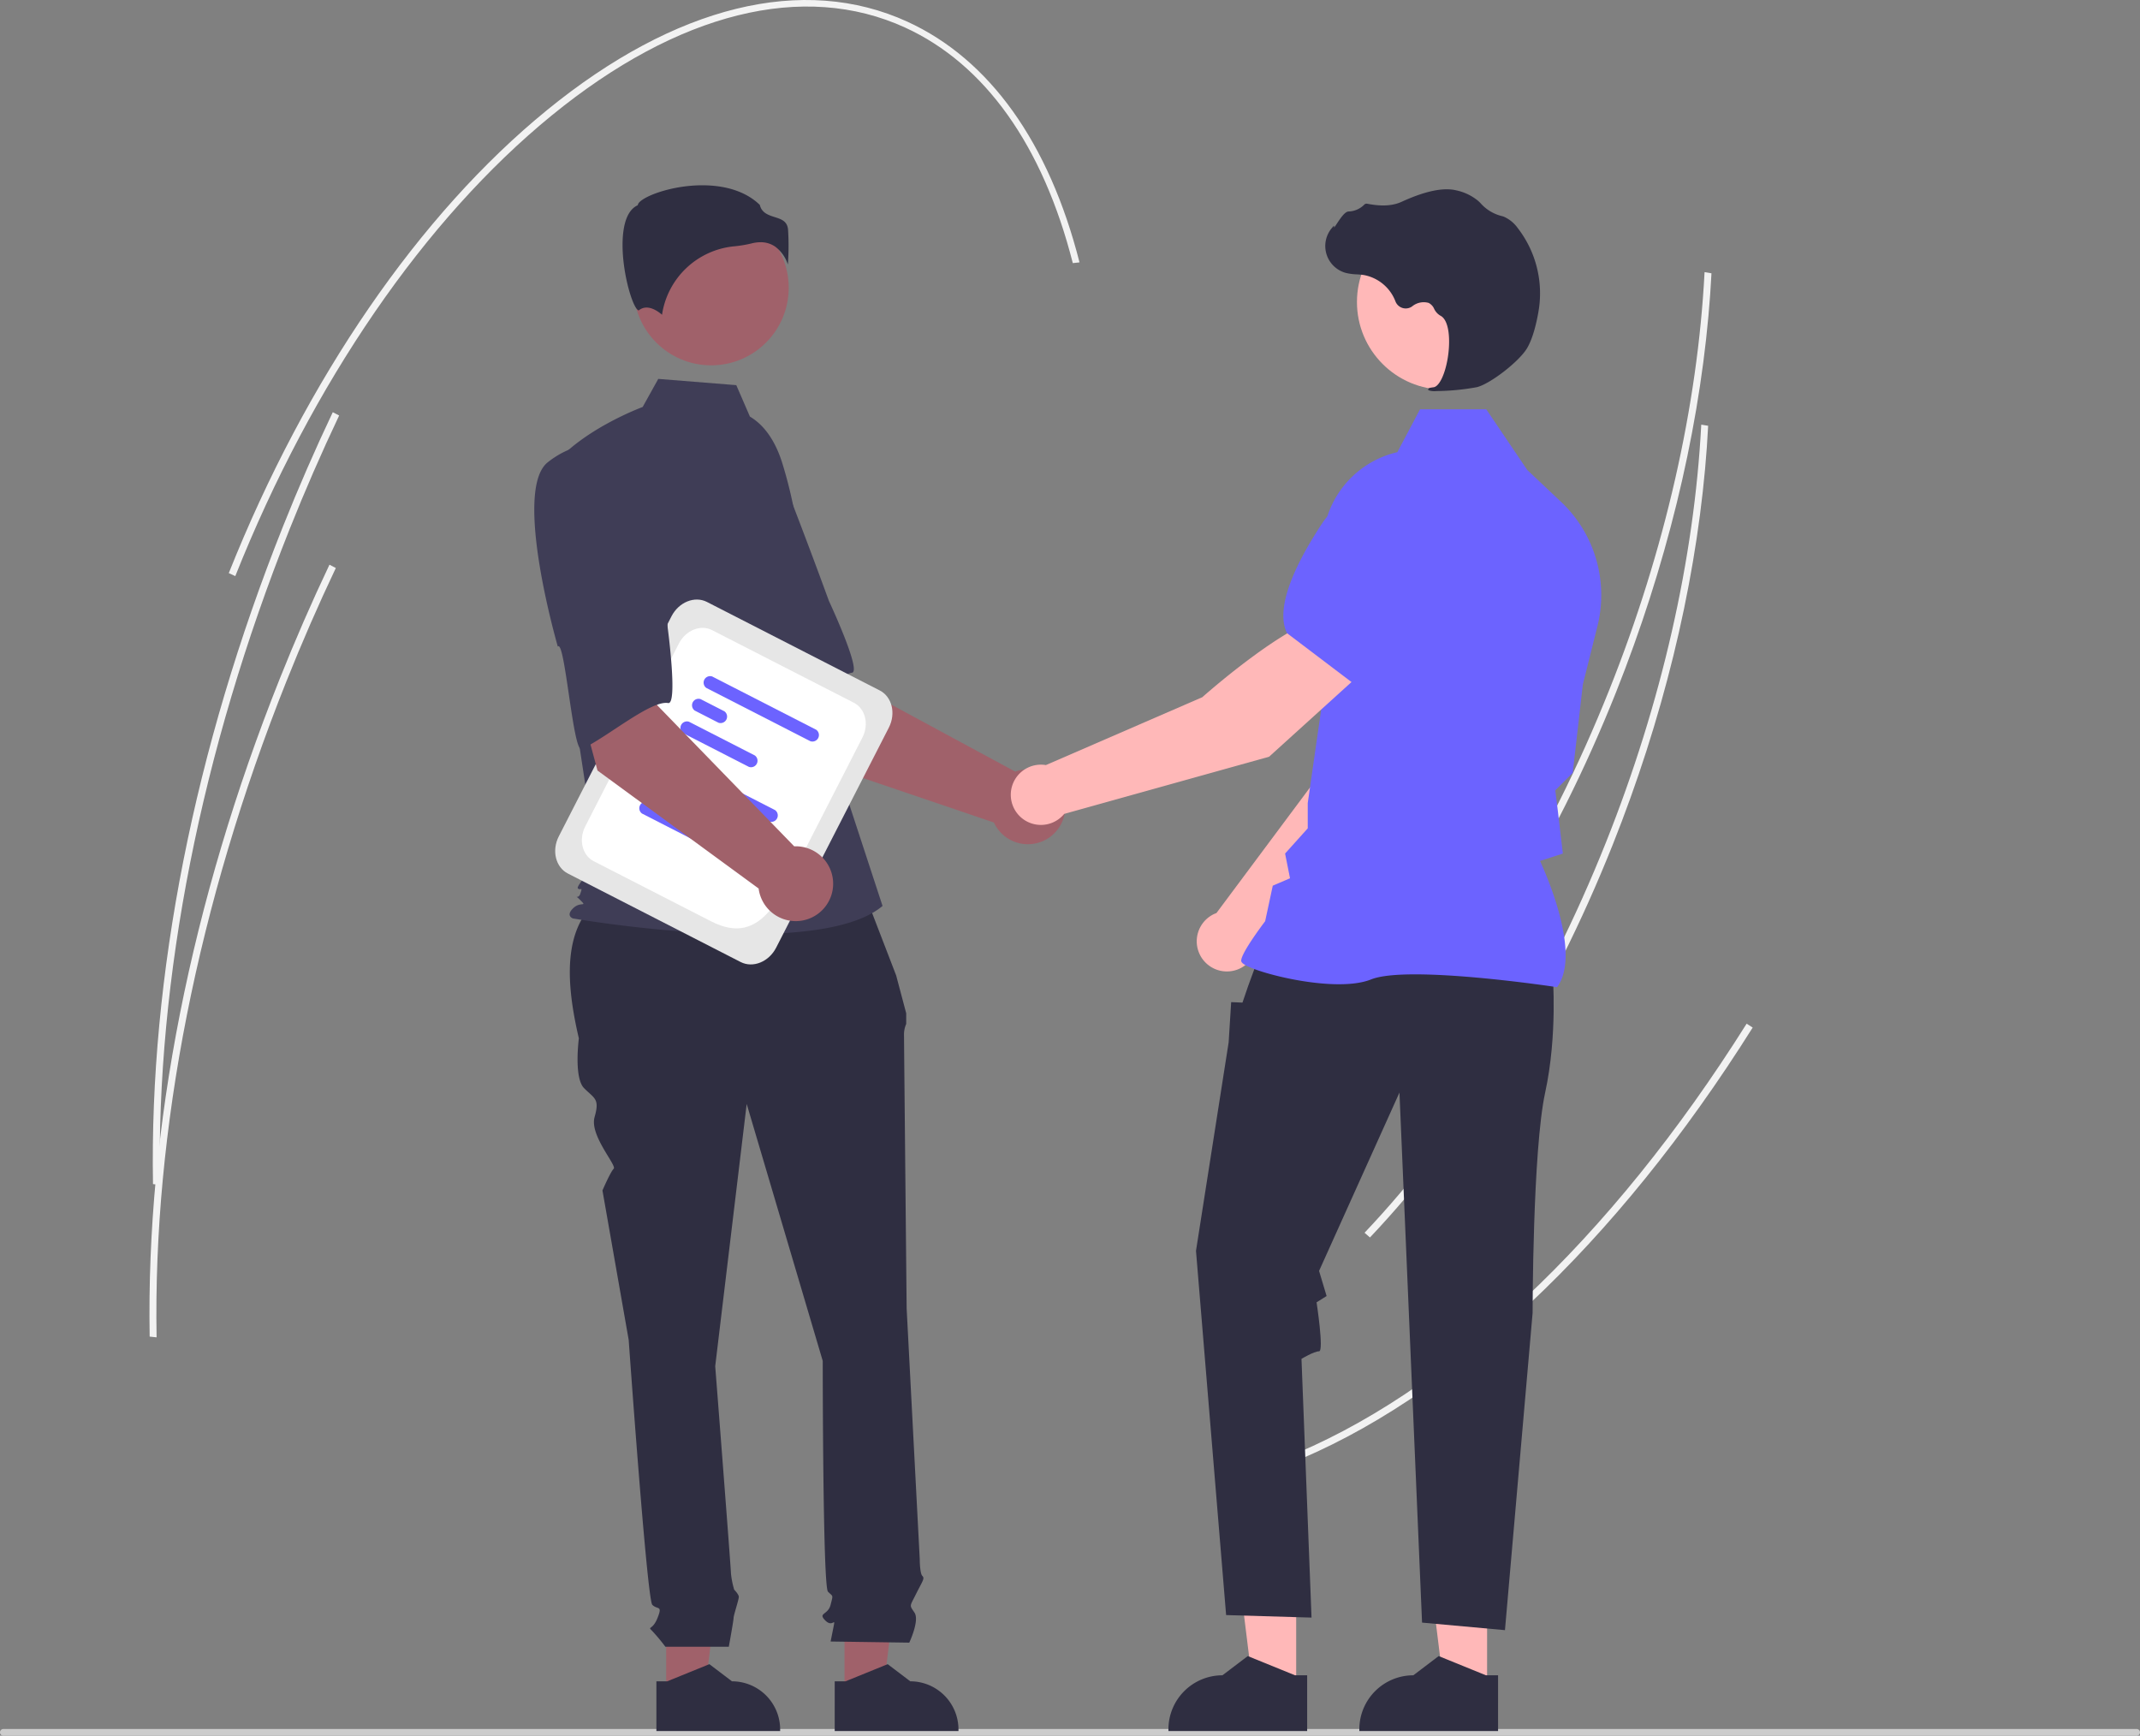
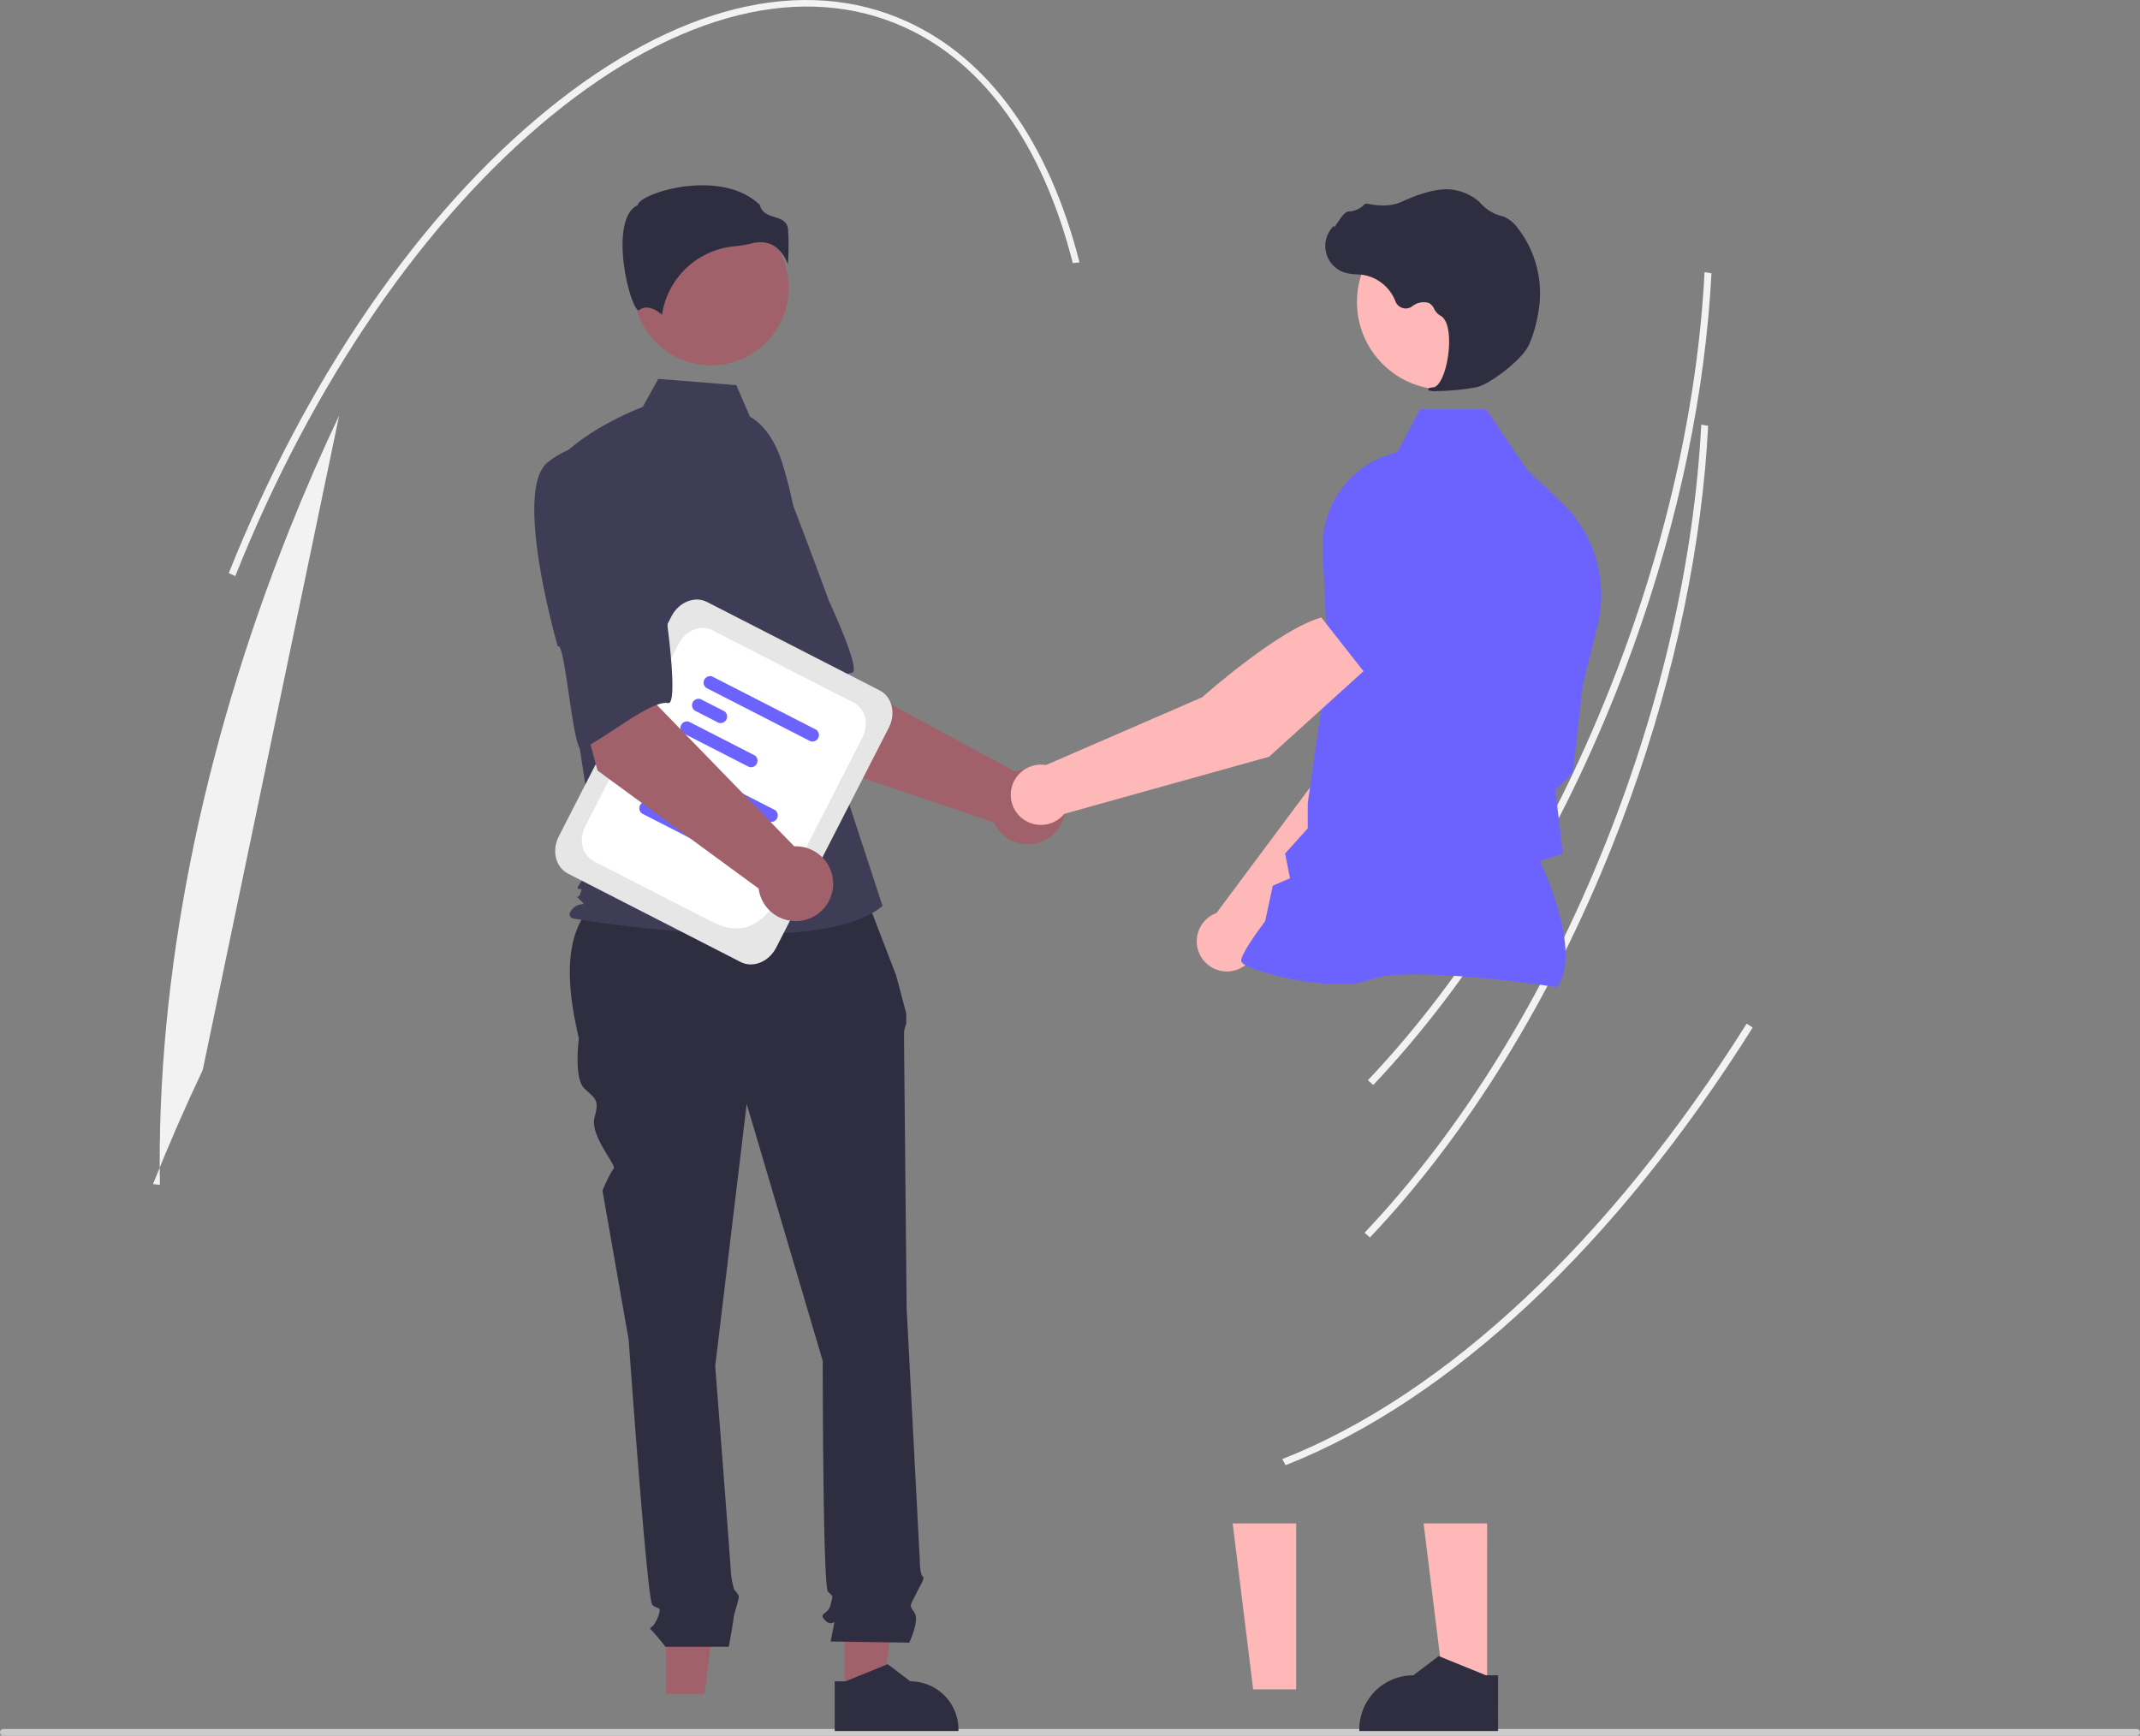
<svg xmlns="http://www.w3.org/2000/svg" width="758.67" height="615.326" viewBox="0 0 758.67 615.326">
  <rect x="0" y="0" width="758.67" height="615.326" fill="#808080" stroke="none" />
  <g id="undraw_business_deal_re_up4u_1_" data-name="undraw_business_deal_re_up4u (1)" transform="translate(0 0)">
    <path id="Path_53" data-name="Path 53" d="M826.33,254.42c-3.941,43.423-15.169,89.211-32.778,133.39-21.775,54.633-51.526,102.754-86.037,139.159L705.6,525.3c34.344-36.23,63.959-84.139,85.643-138.546,19.6-49.167,31.254-100.332,33.724-147.942l2.447.41Q827.027,246.764,826.33,254.42Z" transform="translate(-220.665 -142.337)" fill="#f2f2f2" />
    <path id="Path_54" data-name="Path 54" d="M842.027,506.615c-48.472,77.116-107.28,132.216-165.59,155.148l-1.18-2.163c57.907-22.774,116.37-77.591,164.621-154.355Z" transform="translate(-220.665 -142.337)" fill="#f2f2f2" />
    <path id="Path_55" data-name="Path 55" d="M825.154,308.484c-3.941,43.423-15.169,89.211-32.778,133.39C770.6,496.506,740.85,544.627,706.34,581.033l-1.915-1.67c34.344-36.231,63.959-84.139,85.643-138.546,19.6-49.167,31.254-100.332,33.724-147.942l2.447.41Q825.85,300.827,825.154,308.484Z" transform="translate(-220.665 -142.337)" fill="#f2f2f2" />
    <path id="Path_64" data-name="Path 64" d="M979.335,756.473a1.187,1.187,0,0,1-1.19,1.19H221.855a1.19,1.19,0,0,1,0-2.38h756.29a1.187,1.187,0,0,1,1.19,1.19Z" transform="translate(-220.665 -142.337)" fill="#ccc" />
    <path id="Path_68" data-name="Path 68" d="M505.985,411.156l-28.652-44.995,33.178-17.768,8.708,34.33,61.355,33.155a13.266,13.266,0,1,1-7.55,18.048Z" transform="translate(-220.665 -142.337)" fill="#a0616a" />
    <path id="Path_69" data-name="Path 69" d="M456.4,312.193c-9,13.218,22.99,61.263,22.99,61.263,1.559-3.359,16.457,34.366,18.952,32.138,7.092-6.334,18.194-23.976,24.365-24.763,3.529-.45-8.185-25.478-8.185-25.478s-5.354-14.779-12.618-33.659a33.9,33.9,0,0,0-24.626-21.535S465.4,298.975,456.4,312.193Z" transform="translate(-220.665 -142.337)" fill="#3f3d56" />
    <path id="Path_70" data-name="Path 70" d="M236.175,600.491h13.607l6.473-52.485H236.172Z" fill="#a0616a" />
-     <path id="Path_71" data-name="Path 71" d="M453.368,738.385h3.83l14.953-6.081,8.014,6.08h0a17.078,17.078,0,0,1,17.078,17.076v.556l-43.875,0Z" transform="translate(-220.665 -142.337)" fill="#2f2e41" />
    <path id="Path_72" data-name="Path 72" d="M299.391,600.491H313l6.474-52.485H299.389Z" fill="#a0616a" />
    <path id="Path_73" data-name="Path 73" d="M516.585,738.385h3.83l14.953-6.081,8.014,6.08h0a17.078,17.078,0,0,1,17.077,17.076v.556l-43.875,0Z" transform="translate(-220.665 -142.337)" fill="#2f2e41" />
    <path id="Path_74" data-name="Path 74" d="M525.946,455.889,437.439,458.1c-16.809,9.13-17.065,28.891-11.557,52.352,0,0-1.859,13.945,1.859,17.663s5.578,3.719,3.719,10.226,7.964,17.136,6.771,18.33-3.982,7.7-3.982,7.7l9.3,52.99s6.508,92.036,8.367,93.9,3.719,0,1.859,4.648-3.719,2.789-1.859,4.648a68.466,68.466,0,0,1,4.648,5.578h22.476s1.695-9.3,1.695-10.226,1.859-6.508,1.859-7.437-1.643-2.573-1.643-2.573A30.584,30.584,0,0,1,479.8,700.1c0-1.859-5.578-73.443-5.578-73.443L485.38,533.7,512.34,624.8s0,79.95,1.859,81.81,1.859.93.93,4.648-4.648,2.789-1.859,5.578,3.719-1.859,2.789,2.789l-.93,4.648,27.89.4s3.719-7.836,1.859-10.625-1.748-2.028.521-6.592,3.2-5.494,2.268-6.423-.93-5.874-.93-5.874l-4.648-88.951s-.93-93.9-.93-96.684a9.273,9.273,0,0,1,.772-4.182v-3.786l-3.561-13.414Z" transform="translate(-220.665 -142.337)" fill="#2f2e41" />
    <circle id="Ellipse_5" data-name="Ellipse 5" cx="27.5" cy="27.5" r="27.5" transform="translate(224.613 74.515)" fill="#a0616a" />
    <path id="Path_75" data-name="Path 75" d="M486.528,290.027c5.924,3.522,9.468,9.993,11.5,16.579a157.106,157.106,0,0,1,6.751,37.537l2.149,38.141L533.544,463.5c-23.064,19.516-109.759,4.435-109.759,4.435s-2.661-.887,0-3.548,5.252-.3,2.591-2.965-.827.3.06-2.358,0-.887-.887-1.774,6.867-8.871,6.867-8.871l-7.1-46.617-8.871-94.031c10.645-13.306,32.054-21.15,32.054-21.15l5.532-9.957,27.659,2.213Z" transform="translate(-220.665 -142.337)" fill="#3f3d56" />
    <path id="Path_76" data-name="Path 76" d="M495.448,229.742a12.744,12.744,0,0,1,4.527,6.36,89.513,89.513,0,0,0,.059-12.479c-.324-2.92-2.38-3.577-4.761-4.338-2.15-.688-4.581-1.464-5.236-4.3-8.644-8.409-23.692-7.985-33.991-5.052-5.667,1.614-8.927,3.688-9.219,4.9l-.06.25-.23.115c-4.368,2.184-5.218,9.081-5.162,14.482.106,10.176,3.62,21.733,5.6,22.672.1.05.131.03.177-.008h0c2.98-2.382,6.616.181,8.214,1.574a28.6,28.6,0,0,1,25.609-24.26,44.875,44.875,0,0,0,6.172-1.035,13,13,0,0,1,3.153-.414A8.974,8.974,0,0,1,495.448,229.742Z" transform="translate(-220.665 -142.337)" fill="#2f2e41" />
    <path id="Path_77" data-name="Path 77" d="M666.162,477.8l52.9-53.718L733,381.12l-22.428-9.072c-11.11,11.207-22.547,45.515-22.547,45.515l-36.106,48.458c-.288.107-.576.22-.859.354a10.687,10.687,0,1,0,15.1,11.426Z" transform="translate(-220.665 -142.337)" fill="#ffb8b8" />
    <path id="Path_78" data-name="Path 78" d="M704.453,376.963l28.363,8.2.106-.02c10.426-2.024,18.673-19.35,23.755-33.529a19.6,19.6,0,0,0-10.615-24.558h0a19.639,19.639,0,0,0-20.5,3.125l-14.142,12.176Z" transform="translate(-220.665 -142.337)" fill="#6c63ff" />
    <path id="Path_79" data-name="Path 79" d="M459.521,598.9H444.267l-7.256-58.835h22.512Z" fill="#ffb8b8" />
-     <path id="Path_80" data-name="Path 80" d="M684.077,736.251h-4.293l-16.762-6.817-8.984,6.816h0a19.145,19.145,0,0,0-19.144,19.143v.623l49.184,0Z" transform="translate(-220.665 -142.337)" fill="#2f2e41" />
    <path id="Path_81" data-name="Path 81" d="M527.2,598.9H511.95l-7.256-58.835h22.513Z" fill="#ffb8b8" />
    <path id="Path_82" data-name="Path 82" d="M751.76,736.251h-4.293L730.7,729.434l-8.984,6.816h0a19.145,19.145,0,0,0-19.144,19.143v.623l49.184,0Z" transform="translate(-220.665 -142.337)" fill="#2f2e41" />
-     <path id="Path_83" data-name="Path 83" d="M771.128,487.806s1.781,21.374-2.672,41.857S764,607.833,764,607.833l-9.8,112.411-29.389-2.672L716.8,529.662l-28.5,63.23,2.672,8.906-3.559,2.226s2.668,17.366.887,17.366-6.234,2.672-6.234,2.672l3.562,91.729-30.279-.891L644.667,585.769l11.578-73.917.891-14.249,4.008.165,2.041-5.953,3.748-10.241Z" transform="translate(-220.665 -142.337)" fill="#2f2e41" />
    <path id="Path_84" data-name="Path 84" d="M772.667,492.3l.159-.223c8.477-11.868-4.272-40.386-6.2-44.52l8.1-2.628-1.823-15.5-.864-6.911,6.19-6.19.017-.154L781.812,385l5.179-20.7a45.451,45.451,0,0,0-12.9-44.048l-11.972-11.288-14.55-21.529H724.1l-8.045,15.2A34.2,34.2,0,0,0,689.6,337.541l1.823,39.855-7.138,49.623,0,8.98-8.033,8.927L678,453.7l-6.114,2.62-2.7,12.6c-1.117,1.474-8.491,11.306-8.491,13.994,0,.4.3.794.937,1.226,5.025,3.4,32.8,10.34,45.092,5.421,13.094-5.236,65.145,2.619,65.67,2.7Z" transform="translate(-220.665 -142.337)" fill="#6c63ff" />
    <circle id="Ellipse_6" data-name="Ellipse 6" cx="31.074" cy="31.074" r="31.074" transform="translate(481.066 75.993)" fill="#ffb8b8" />
    <path id="Path_85" data-name="Path 85" d="M729.829,280.982a84.51,84.51,0,0,0,14.346-1.375c4.687-1.08,15.027-9.076,17.846-13.8h0c2.094-3.51,3.351-8.938,4.036-12.874a37.779,37.779,0,0,0-7.379-29.811,11.936,11.936,0,0,0-4.926-3.989c-.174-.063-.354-.118-.534-.165a14.727,14.727,0,0,1-7.44-4.342,12.138,12.138,0,0,0-1.25-1.222,18.139,18.139,0,0,0-7.664-3.6c-4.529-1.088-11.006.275-19.253,4.054-4.143,1.9-8.742,1.369-12.286.7a1.154,1.154,0,0,0-1.076.4,8.144,8.144,0,0,1-5.477,2.349c-1.258.088-2.535,1.866-4.074,4.182-.349.526-.757,1.139-1.052,1.514l-.059-.7-.692.8a9.883,9.883,0,0,0,4.876,15.981,19.274,19.274,0,0,0,3.891.517c.795.051,1.617.1,2.407.22a14.9,14.9,0,0,1,11.318,9.38,3.9,3.9,0,0,0,5.928,1.739,6.438,6.438,0,0,1,5.837-1.219,4.274,4.274,0,0,1,1.944,2.093,5.569,5.569,0,0,0,2.176,2.41c3.235,1.564,3.644,8.85,2.654,14.959-.954,5.888-3.03,10.184-5.047,10.445-1.553.2-1.729.317-1.834.595l-.094.249.181.226A6.364,6.364,0,0,0,729.829,280.982Z" transform="translate(-220.665 -142.337)" fill="#2f2e41" />
    <path id="Path_86" data-name="Path 86" d="M704.048,380.286l-14.937-19.032c-15.215,4.19-42.211,28.253-42.211,28.253l-55.442,24.059a10.681,10.681,0,1,0,6.489,17.307l72.627-20.262Z" transform="translate(-220.665 -142.337)" fill="#ffb8b8" />
-     <path id="Path_87" data-name="Path 87" d="M700.468,384.637l23.568-26.273,1.309-18.616a19.641,19.641,0,0,0-9.747-18.3h0a19.6,19.6,0,0,0-26.032,6.171c-8.328,12.551-17.286,29.52-12.677,39.087l.047.1Z" transform="translate(-220.665 -142.337)" fill="#6c63ff" />
    <path id="Path_88" data-name="Path 88" d="M483.244,483.387,421.99,452.016c-4.357-2.231-5.8-8.15-3.217-13.194l39.939-77.984c2.583-5.044,8.229-7.332,12.586-5.1l61.254,31.371c4.357,2.231,5.8,8.15,3.217,13.194l-39.939,77.984C493.248,483.33,487.6,485.618,483.244,483.387Z" transform="translate(-220.665 -142.337)" fill="#e6e6e6" />
    <path id="Path_89" data-name="Path 89" d="M472.778,468.965l-41.617-21.314c-4.081-2.09-5.433-7.633-3.013-12.357l33.181-64.788c2.419-4.724,7.707-6.866,11.788-4.776l50.265,25.743c4.081,2.09,5.432,7.633,3.013,12.356l-18.026,35.2C497.593,460.066,490.955,478.274,472.778,468.965Z" transform="translate(-220.665 -142.337)" fill="#fff" />
    <path id="Path_90" data-name="Path 90" d="M493.355,433.585l-36.861-18.879a2.305,2.305,0,0,1,2.08-4.06l36.861,18.879a2.305,2.305,0,0,1-2.079,4.06Z" transform="translate(-220.665 -142.337)" fill="#6c63ff" />
    <path id="Path_91" data-name="Path 91" d="M460.8,427.037l-8.412-4.308a2.306,2.306,0,0,1,2.08-4.061l8.412,4.308a2.306,2.306,0,0,1-2.08,4.061Z" transform="translate(-220.665 -142.337)" fill="#6c63ff" />
    <path id="Path_92" data-name="Path 92" d="M471.587,442.69l-23.311-11.939a2.306,2.306,0,0,1,2.08-4.061l23.311,11.939a2.306,2.306,0,0,1-2.08,4.061Z" transform="translate(-220.665 -142.337)" fill="#6c63ff" />
    <path id="Path_93" data-name="Path 93" d="M507.942,405.1l-36.861-18.879a2.305,2.305,0,0,1,2.08-4.06l36.861,18.879a2.305,2.305,0,0,1-2.079,4.06Z" transform="translate(-220.665 -142.337)" fill="#6c63ff" />
    <path id="Path_94" data-name="Path 94" d="M475.384,398.555l-8.412-4.308a2.306,2.306,0,0,1,2.08-4.061l8.412,4.308a2.306,2.306,0,0,1-2.08,4.061Z" transform="translate(-220.665 -142.337)" fill="#6c63ff" />
    <path id="Path_95" data-name="Path 95" d="M486.174,414.208l-23.311-11.939a2.306,2.306,0,0,1,2.08-4.061l23.311,11.939a2.306,2.306,0,0,1-2.08,4.061Z" transform="translate(-220.665 -142.337)" fill="#6c63ff" />
    <path id="Path_96" data-name="Path 96" d="M432.485,415.494l-13.838-51.517,36.979-7-1.988,35.361,48.588,50.03a13.266,13.266,0,1,1-12.615,14.953Z" transform="translate(-220.665 -142.337)" fill="#a0616a" />
    <path id="Path_97" data-name="Path 97" d="M414.863,306.216c-12.552,9.909,3.559,65.337,3.559,65.337,2.494-2.737,5.393,37.72,8.442,36.342,8.665-3.915,24.547-17.416,30.67-16.316,3.5.629-.167-26.76-.167-26.76s-.675-15.7-1.943-35.894A33.9,33.9,0,0,0,438.39,301S427.415,296.306,414.863,306.216Z" transform="translate(-220.665 -142.337)" fill="#3f3d56" />
    <path id="Path_101" data-name="Path 101" d="M603.371,235.352l-2.379.261c-10.607-41.684-31.168-70.563-59.461-83.514-35.968-16.463-80.443-5.408-125.234,31.13-45.018,36.724-84.872,94.733-112.217,163.343l-2.308-1.056c27.466-68.91,67.523-127.2,112.794-164.127,45.5-37.115,90.881-48.252,127.79-31.357C571.459,163.353,592.558,192.857,603.371,235.352Z" transform="translate(-220.665 -142.337)" fill="#f2f2f2" />
-     <path id="Path_102" data-name="Path 102" d="M340.9,289.64c-6.222,13.107-12.139,26.685-17.589,40.358-31.361,78.682-47.253,159.038-45.954,232.383l-2.451-.262C273.6,488.5,289.541,407.868,321,328.941c5.465-13.711,11.4-27.328,17.64-40.472Z" transform="translate(-220.665 -142.337)" fill="#f2f2f2" />
-     <path id="Path_103" data-name="Path 103" d="M339.721,343.7c-6.222,13.107-12.139,26.685-17.589,40.358-31.361,78.682-47.253,159.038-45.954,232.383l-2.451-.262c-1.3-73.619,14.638-154.251,46.1-233.178,5.465-13.711,11.4-27.328,17.64-40.472Z" transform="translate(-220.665 -142.337)" fill="#f2f2f2" />
+     <path id="Path_102" data-name="Path 102" d="M340.9,289.64c-6.222,13.107-12.139,26.685-17.589,40.358-31.361,78.682-47.253,159.038-45.954,232.383l-2.451-.262c5.465-13.711,11.4-27.328,17.64-40.472Z" transform="translate(-220.665 -142.337)" fill="#f2f2f2" />
  </g>
</svg>